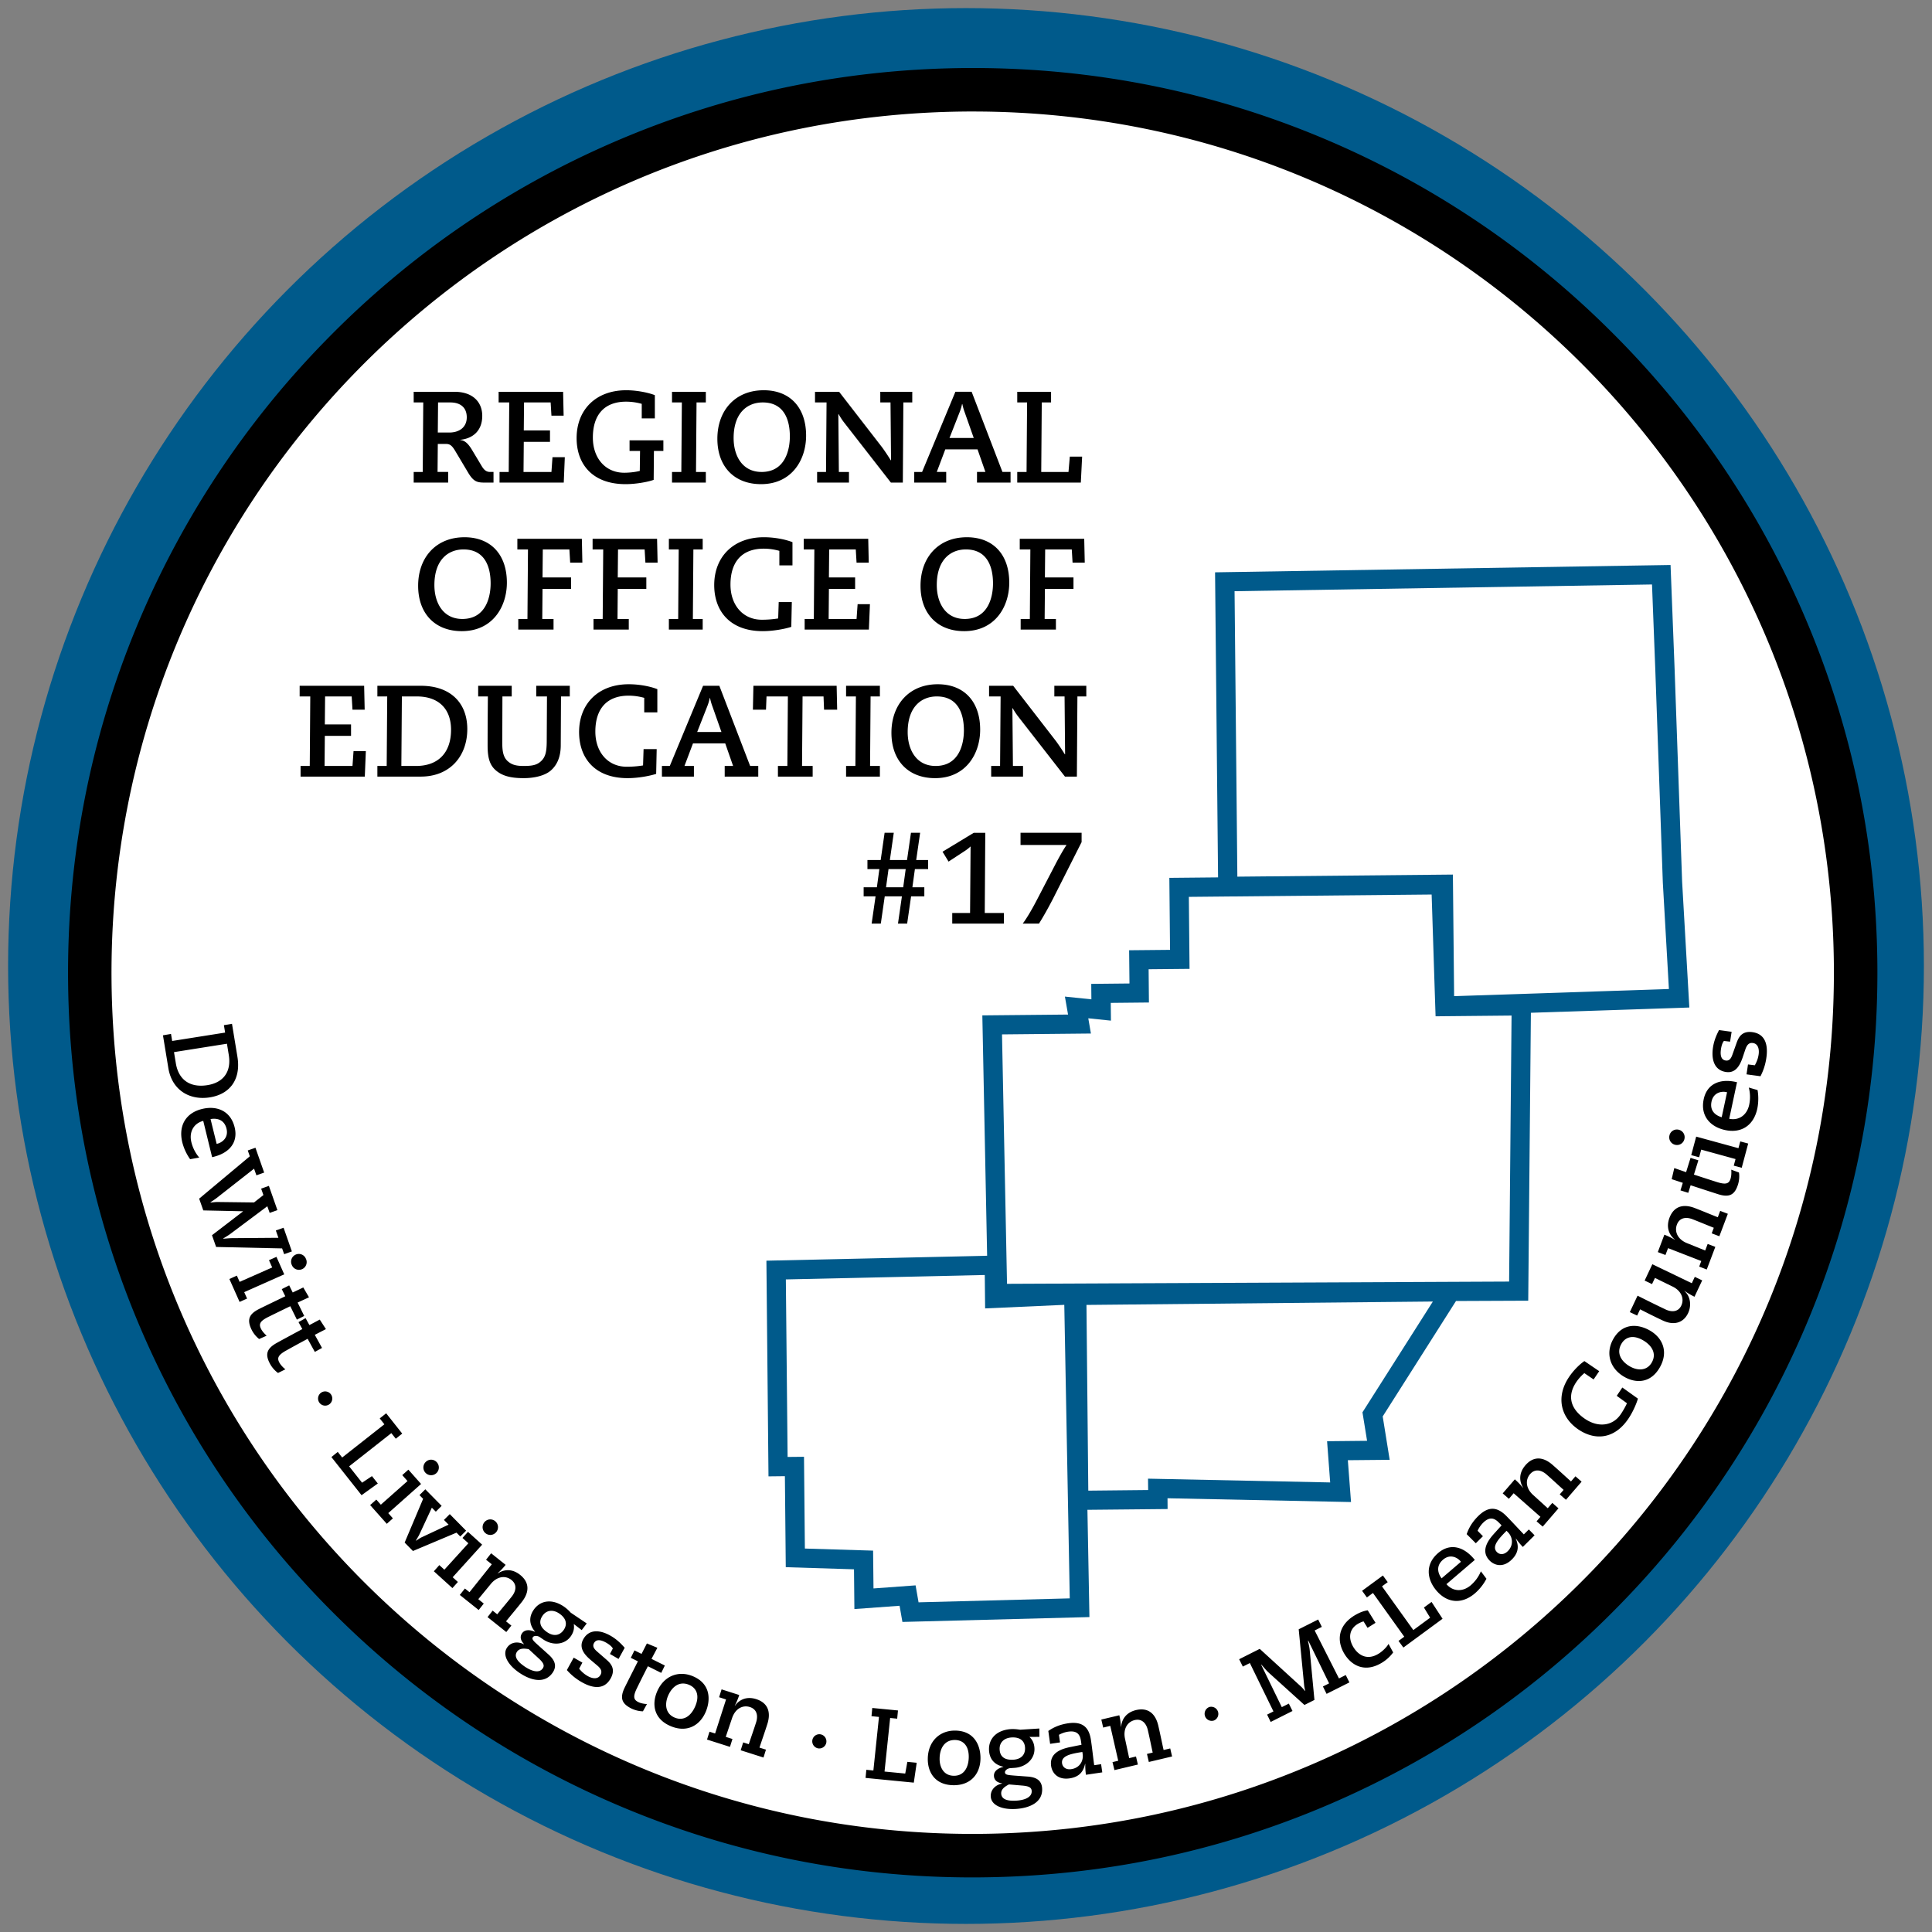
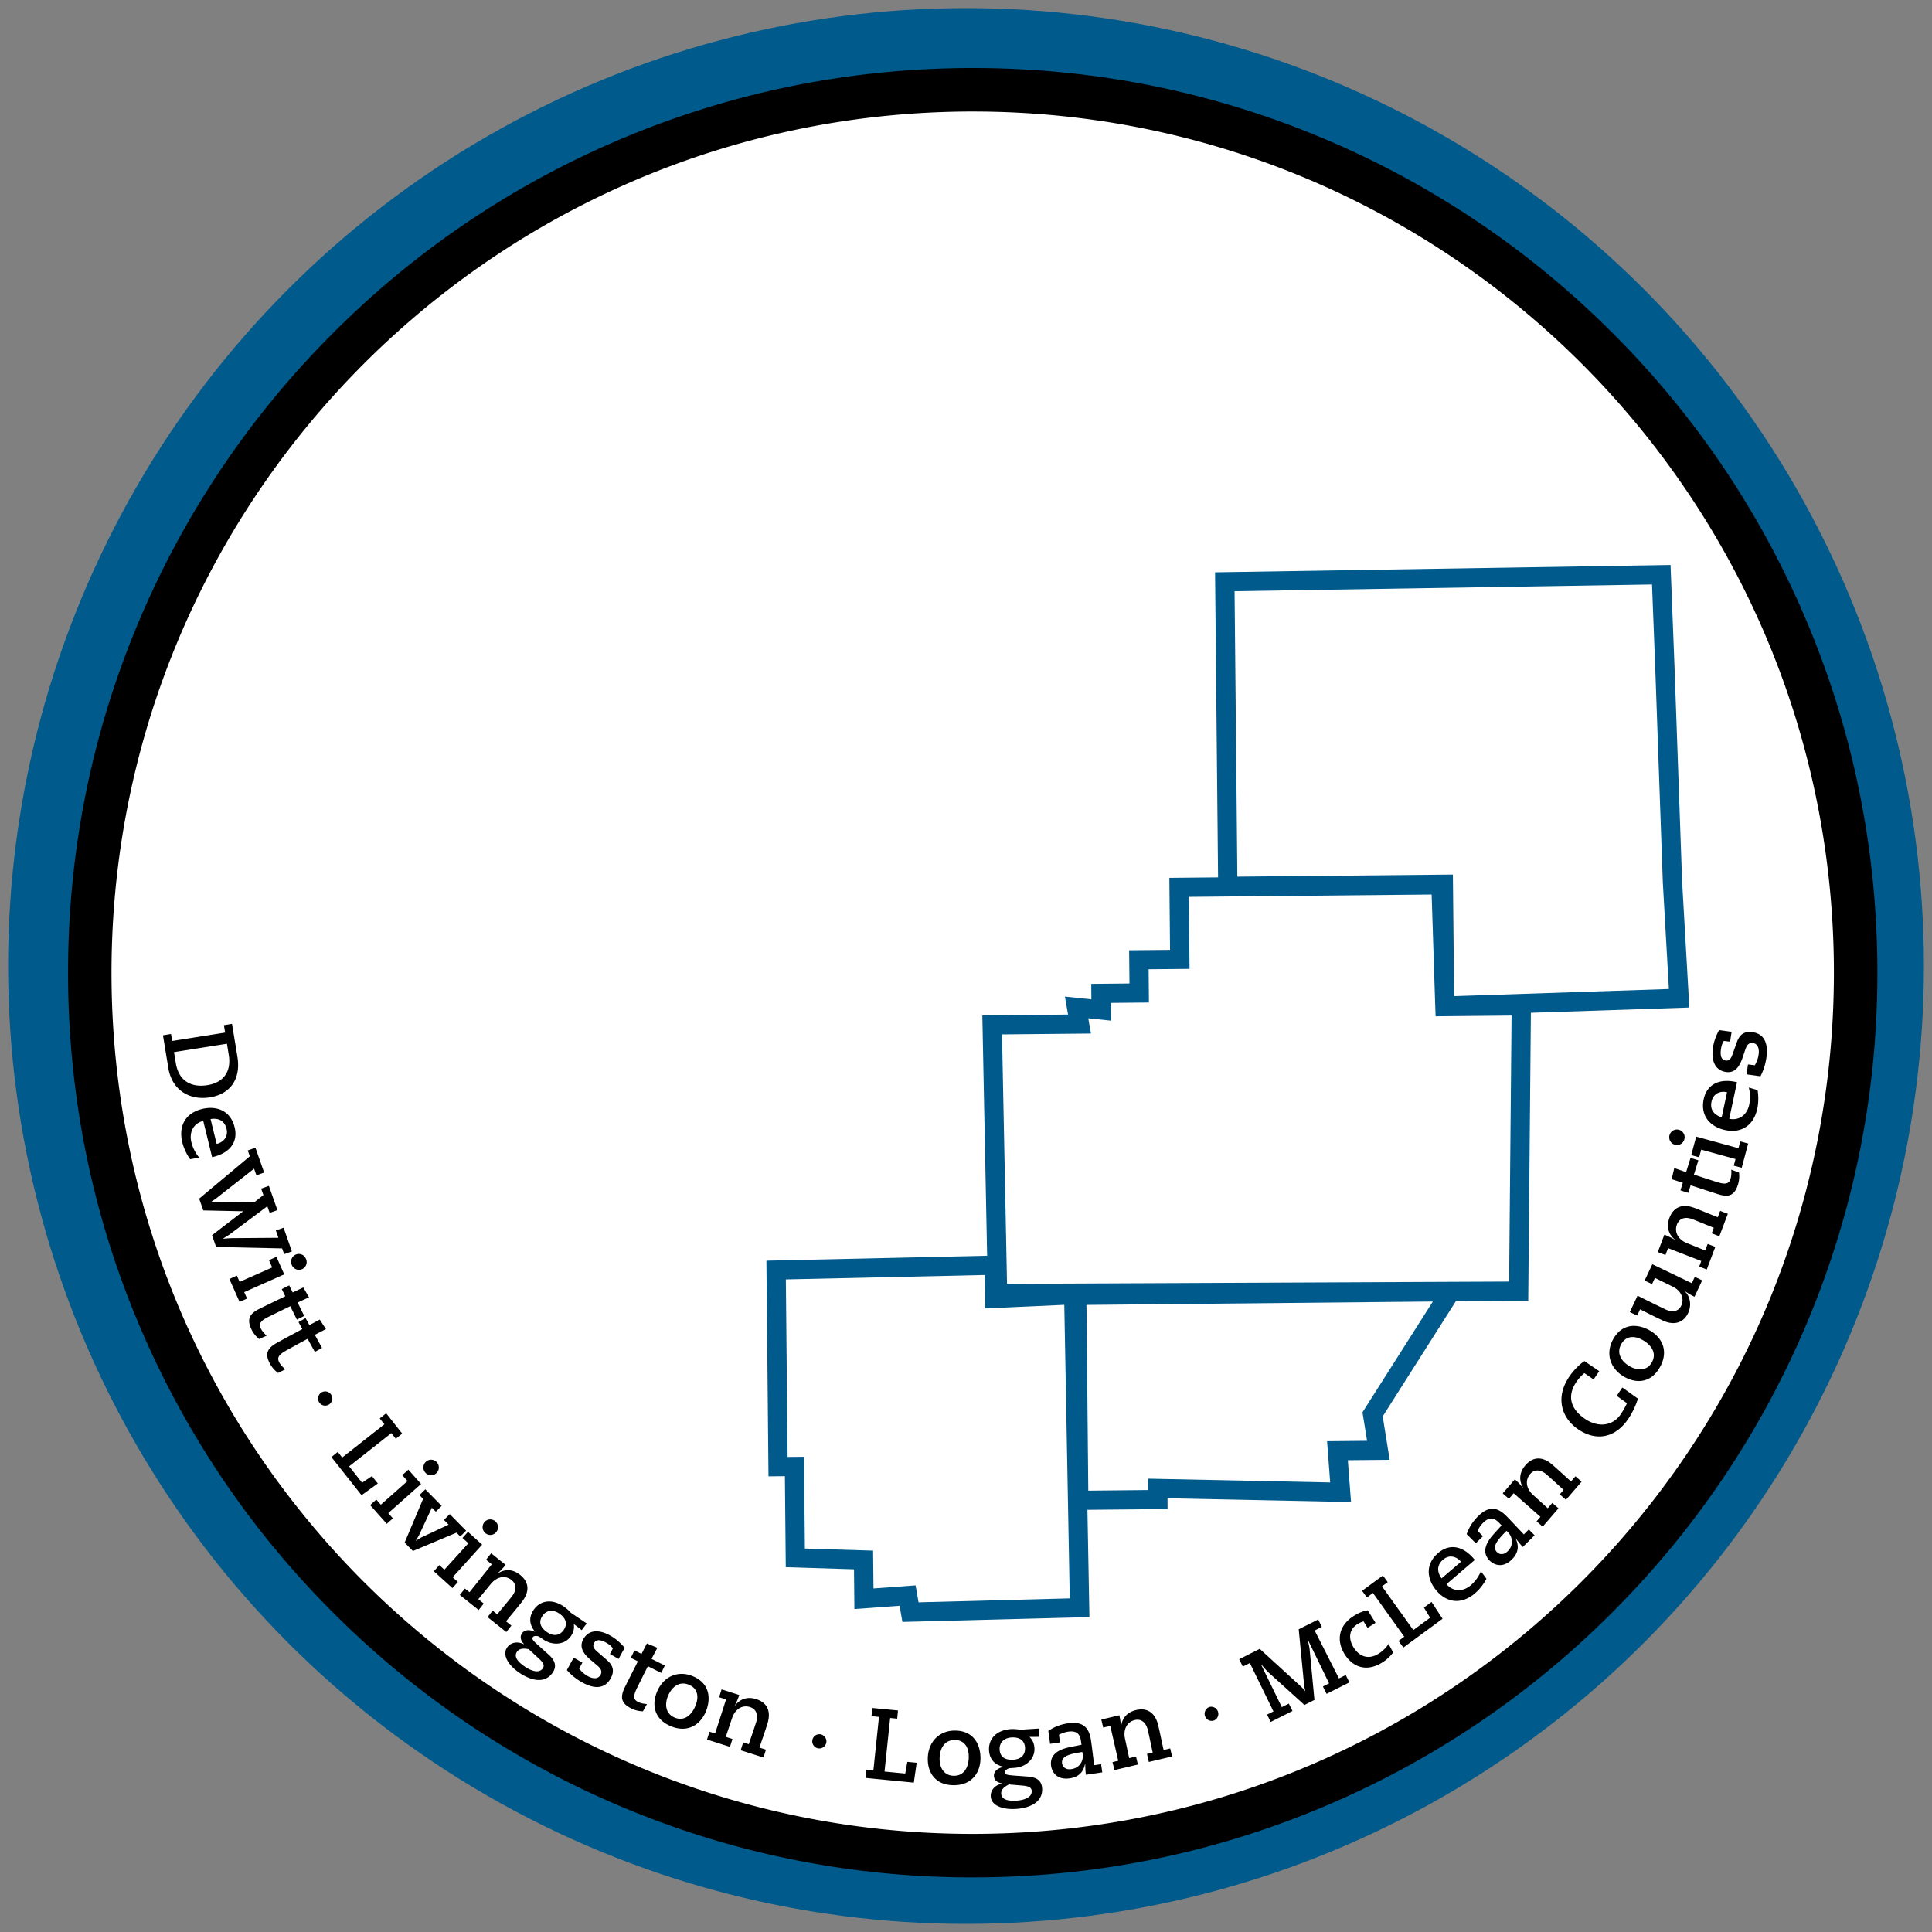
<svg xmlns="http://www.w3.org/2000/svg" width="139" height="139" viewBox="0 0 139 139">
  <rect x="0" y="0" width="139" height="139" fill="#808080" stroke="none" />
  <g fill="none" transform="translate(2 2)">
    <circle cx="67.5" cy="67.5" r="67.5" fill="#005A8B" stroke="#005A8B" stroke-width="2.835" />
    <g>
      <path fill="#FFF" d="M65.064 128.614c-16.832 0-32.698-6.525-44.667-18.372C8.417 98.385 1.73 82.576 1.567 65.722c-.34-35.027 27.88-63.807 62.906-64.154.213-.003.429-.003.641-.003 16.836 0 32.698 6.524 44.668 18.372 11.979 11.857 18.666 27.669 18.829 44.526.338 35.023-27.882 63.8-62.905 64.15h-.642z" transform="translate(2.893 2.893)" />
      <path fill="#000" d="M65.114 3.13c33.934 0 61.604 27.337 61.932 61.346.332 34.213-27.137 62.23-61.356 62.57-.21.003-.42.003-.626.003-33.934 0-61.6-27.34-61.932-61.343C2.801 31.484 30.27 3.47 64.488 3.132c.207-.003.417-.003.626-.003m0-3.129c-.219 0-.438 0-.657.003-8.784.088-17.292 1.893-25.285 5.367a64.882 64.882 0 00-20.55 14.15A64.94 64.94 0 004.875 40.347C1.558 48.407-.078 56.946.006 65.734c.085 8.73 1.868 17.19 5.301 25.14a64.902 64.902 0 0013.991 20.479 64.898 64.898 0 0020.61 13.778c7.976 3.348 16.441 5.048 25.156 5.048.22 0 .438 0 .657-.004 8.787-.087 17.293-1.893 25.285-5.366a64.84 64.84 0 0020.55-14.154 64.94 64.94 0 0013.747-20.826c3.317-8.057 4.957-16.6 4.872-25.384-.084-8.731-1.868-17.193-5.3-25.144a64.825 64.825 0 00-13.995-20.478A64.876 64.876 0 0090.268 5.044C82.294 1.7 73.829 0 65.114 0z" transform="translate(2.893 2.893)" />
    </g>
    <g>
-       <path fill="#FFF" d="M21.929 74.427L11.051 74.711 10.837 73.49 7.809 73.712 7.78 70.993 2.872 70.843 2.809 64.24 1.629 64.252 1.503 51.48 15.815 51.161 15.84 53.565 21.536 53.309z" transform="translate(53.036 38.571)" />
      <path fill="#005A8B" d="M65.986 22.863l-.542-15.339-.29-7.446-32.771.528.216 21.948-3.505.034.05 5.18-2.944.028.025 2.391-2.75.028.01 1.112-1.905-.197.226 1.293-6.167.059.345 17.293-15.88.356.15 15.517 1.18-.013.063 6.547 4.909.153.028 2.86 3.251-.237.204 1.164 13.455-.35-.144-7.717 5.768-.056-.006-.775 13.203.272-.229-3.01 3.01-.028-.502-3.122 5.273-8.304 5.197-.022.191-20.715 11.4-.378-.519-9.054zM11.051 74.71l-.214-1.22-3.028.221-.029-2.72-4.908-.15-.063-6.602-1.18.012-.126-12.772 14.312-.319.025 2.404 5.696-.256.393 21.118-10.878.284zM42.988 61.04l.332 2.05-2.878.029.223 2.966-13.106-.272.01.818-4.307.044-.131-13.362 24.922-.244-5.065 7.97zm10.551-9.407l-36.124.162-.36-17.945 6.396-.063-.189-1.096 1.63.169-.013-1.277 2.746-.028-.022-2.392 2.944-.028-.05-5.18 17.468-.168.223 6.934.06 1.805v.022l5.467-.053-.176 19.138zm-3.951-20.534h-.006l-.003-.343-.085-8.405-15.507.15-.201-20.537L63.82 1.48l.235 6.094.543 15.351.437 7.659-15.448.515z" transform="translate(53.036 38.571)" />
    </g>
    <g fill="#000">
-       <path d="M8.477 5.92h.651L9.166.917h-.689V.152h2.933c1.358 0 2 .775 2 1.727 0 1.129-.736 1.642-1.576 1.726v.019c.368.028.613.336.84.71l.716 1.194c.189.307.368.391.585.391h.245v.766h-.613c-.556 0-.81-.056-1.197-.69l-.906-1.522c-.273-.467-.415-.57-.726-.57h-.566l-.018 2.016h.763v.766h-2.48v-.766zm2.556-2.837c.745 0 1.263-.392 1.263-1.092 0-.681-.424-1.073-1.188-1.073h-.877l-.019 2.165h.82zM14.654 5.919L15.314 5.919 15.352.918 14.588.918 14.588.152 19.227.152 19.265 1.869 18.388 1.869 18.331.918 16.417.918 16.398 2.933 18.284 2.933 18.284 3.754 16.398 3.754 16.379 5.919 18.388 5.919 18.463 4.856 19.35 4.856 19.274 6.685 14.654 6.685 14.654 5.919zM24.885 2.065V1.02a4.177 4.177 0 00-1.122-.158c-1.575 0-2.395.951-2.395 2.585 0 1.483.905 2.528 2.254 2.528.32 0 .754-.037 1.122-.13l.019-1.437h-.755v-.765h2.433v.765h-.679l-.019 2.08c-.443.16-1.31.309-2.018.309-2.404 0-3.526-1.456-3.526-3.313 0-2.034 1.376-3.444 3.573-3.444.774 0 1.613.178 2.056.355v1.67h-.943zM27.063 5.919L27.733 5.919 27.771.918 27.063.918 27.063.152 29.496.152 29.496.918 28.827.918 28.789 5.919 29.496 5.919 29.496 6.685 27.063 6.685zM33.655.04c1.905 0 3.055 1.25 3.055 3.267 0 1.726-1.018 3.49-3.244 3.49-1.923 0-3.14-1.26-3.14-3.266 0-2.044 1.292-3.49 3.329-3.49zm-.151 5.88c1.744 0 2.037-1.67 2.037-2.557 0-1.167-.396-2.445-1.952-2.445-1.103 0-2.094.746-2.094 2.566 0 1.269.623 2.435 2.009 2.435zM37.502 5.92h.641l.038-5.002h-.83V.152h1.735L42.142 4.1c.198.261.48.69.66.98h.019L42.783.918h-.736V.152h2.301v.766h-.641l-.038 5.767h-.858l-3.3-4.237a4.842 4.842 0 01-.462-.69l-.02.018.038 4.143h.727v.766h-2.292v-.766zM44.49 5.92h.565L47.451.151h1.169l2.216 5.767h.584v.766h-2.414v-.766h.604l-.566-1.623h-2.32l-.612 1.623h.678v.766h-2.3v-.766zm3.63-4.293a3.895 3.895 0 01-.17-.597h-.019c-.028.13-.066.308-.179.597l-.726 1.848h1.745l-.651-1.848zM51.901 5.919L52.571 5.919 52.609.918 51.901.918 51.901.152 54.334.152 54.334.918 53.665.918 53.627 5.919 55.588 5.919 55.683 4.818 56.569 4.818 56.475 6.685 51.901 6.685zM12.127 10.616c1.904 0 3.055 1.25 3.055 3.267 0 1.726-1.019 3.49-3.244 3.49-1.924 0-3.14-1.26-3.14-3.266 0-2.044 1.292-3.49 3.329-3.49zm-.151 5.88c1.744 0 2.037-1.67 2.037-2.557 0-1.167-.396-2.445-1.952-2.445-1.104 0-2.094.746-2.094 2.566 0 1.269.623 2.436 2.009 2.436zM16.002 16.496L16.662 16.496 16.7 11.494 15.936 11.494 15.936 10.728 20.576 10.728 20.613 12.446 19.736 12.446 19.68 11.494 17.766 11.494 17.747 13.509 19.802 13.509 19.802 14.331 17.747 14.331 17.728 16.496 18.539 16.496 18.539 17.261 16.002 17.261 16.002 16.496zM21.415 16.496L22.075 16.496 22.113 11.494 21.349 11.494 21.349 10.728 25.988 10.728 26.026 12.446 25.149 12.446 25.093 11.494 23.178 11.494 23.159 13.509 25.215 13.509 25.215 14.331 23.159 14.331 23.141 16.496 23.952 16.496 23.952 17.261 21.415 17.261zM26.837 16.496L27.507 16.496 27.544 11.494 26.837 11.494 26.837 10.728 29.27 10.728 29.27 11.494 28.6 11.494 28.563 16.496 29.27 16.496 29.27 17.261 26.837 17.261zM34.786 12.641v-1.045a4.177 4.177 0 00-1.122-.158c-1.575 0-2.395.952-2.395 2.585 0 1.483.905 2.528 2.254 2.528a7.3 7.3 0 001.178-.093l.038-1.176h.943l-.038 1.783c-.424.14-1.273.308-2.055.308-2.367 0-3.49-1.456-3.49-3.313 0-2.034 1.378-3.444 3.575-3.444.83 0 1.612.178 2.055.355v1.67h-.943zM36.606 16.496L37.266 16.496 37.304 11.494 36.54 11.494 36.54 10.728 41.18 10.728 41.217 12.446 40.34 12.446 40.284 11.494 38.37 11.494 38.351 13.509 40.237 13.509 40.237 14.331 38.351 14.331 38.332 16.496 40.34 16.496 40.416 15.432 41.302 15.432 41.227 17.261 36.606 17.261 36.606 16.496zM48.27 10.616c1.906 0 3.056 1.25 3.056 3.267 0 1.726-1.018 3.49-3.244 3.49-1.923 0-3.14-1.26-3.14-3.266 0-2.044 1.292-3.49 3.329-3.49zm-.15 5.88c1.745 0 2.037-1.67 2.037-2.557 0-1.167-.396-2.445-1.952-2.445-1.103 0-2.093.746-2.093 2.566 0 1.269.622 2.436 2.008 2.436zM52.147 16.496L52.807 16.496 52.844 11.494 52.081 11.494 52.081 10.728 56.72 10.728 56.758 12.446 55.881 12.446 55.824 11.494 53.91 11.494 53.891 13.509 55.947 13.509 55.947 14.331 53.891 14.331 53.872 16.496 54.683 16.496 54.683 17.261 52.147 17.261zM.339 27.072L1 27.072 1.037 22.07.273 22.07.273 21.304 4.913 21.304 4.951 23.022 4.074 23.022 4.017 22.07 2.103 22.07 2.084 24.085 3.97 24.085 3.97 24.907 2.084 24.907 2.065 27.072 4.074 27.072 4.149 26.008 5.035 26.008 4.96 27.837.339 27.837.339 27.072zM5.865 27.072h.67l.038-5.002h-.708v-.766h3.131c2.122 0 3.338 1.223 3.338 3.117 0 1.932-1.235 3.416-3.347 3.416H5.865v-.765zm2.782 0c1.613 0 2.518-.971 2.518-2.604 0-1.465-.849-2.398-2.47-2.398H7.628l-.038 5.002h1.056zM13.117 21.304h2.414v.766h-.67l-.01 3.275c0 .504.02 1.036.369 1.363.301.28.622.364 1.178.364.642 0 .972-.075 1.273-.374.302-.298.368-.7.378-1.325l.018-3.303h-.773v-.766h2.414v.766h-.632l-.018 3.508c0 .868-.283 1.456-.736 1.839-.424.354-1.16.532-1.933.532-.99 0-1.556-.187-1.98-.542-.481-.4-.613-.96-.613-1.82 0-1.25.01-2.388.019-3.517h-.698v-.766zM25.064 23.218v-1.046a4.177 4.177 0 00-1.122-.158c-1.575 0-2.395.952-2.395 2.585 0 1.483.905 2.529 2.254 2.529a7.3 7.3 0 001.178-.094l.038-1.176h.943l-.038 1.783c-.424.14-1.273.308-2.055.308-2.367 0-3.49-1.456-3.49-3.313 0-2.034 1.377-3.443 3.575-3.443.83 0 1.612.177 2.055.354v1.67h-.943zM26.337 27.072h.566l2.395-5.768h1.17l2.216 5.768h.584v.765h-2.414v-.765h.604l-.566-1.624h-2.32l-.613 1.624h.68v.765h-2.302v-.765zm3.63-4.293a3.895 3.895 0 01-.169-.597h-.019c-.028.13-.066.308-.179.597l-.726 1.848h1.744l-.65-1.848zM34.683 27.072L35.362 27.072 35.399 22.07 33.862 22.07 33.825 23.022 32.882 23.022 32.919 21.304 38.907 21.304 38.945 23.022 38.002 23.022 37.964 22.07 36.455 22.07 36.418 27.072 37.182 27.072 37.182 27.837 34.683 27.837 34.683 27.072zM39.586 27.072L40.256 27.072 40.293 22.07 39.586 22.07 39.586 21.304 42.019 21.304 42.019 22.07 41.349 22.07 41.312 27.072 42.019 27.072 42.019 27.837 39.586 27.837zM46.178 21.193c1.904 0 3.055 1.25 3.055 3.266 0 1.726-1.019 3.49-3.244 3.49-1.924 0-3.14-1.26-3.14-3.266 0-2.044 1.292-3.49 3.329-3.49zm-.151 5.879c1.744 0 2.036-1.67 2.036-2.557 0-1.167-.396-2.445-1.951-2.445-1.104 0-2.094.746-2.094 2.566 0 1.27.622 2.436 2.009 2.436zM50.025 27.072h.641l.038-5.002h-.83v-.766h1.735l3.055 3.948c.198.261.481.69.66.98h.02l-.038-4.162h-.736v-.766h2.3v.766h-.64l-.038 5.767h-.858l-3.3-4.237a4.842 4.842 0 01-.463-.69l-.019.018.038 4.144h.726v.765h-2.291v-.765zM43.603 36.453h-1.235l-.283 1.96h-.66l.283-1.96h-.858V35.8h.952l.18-1.307h-.859v-.653h.953l.282-1.96h.66l-.282 1.96h1.235l.283-1.96h.66l-.283 1.96h.858v.653h-.952l-.18 1.307h.859v.653h-.953l-.283 1.96h-.66l.283-1.96zm.274-1.96H42.64l-.179 1.307h1.235l.18-1.307zM47.224 37.648h1.283l.037-4.788a2.791 2.791 0 01-.386.308l-1.198.784-.434-.709 2.245-1.362h.83l-.038 5.767h1.377v.765h-3.716v-.765zM52.137 31.88h4.394v.672l-2.065 4.088c-.367.709-.707 1.306-1 1.773h-1.169c.274-.364.651-.999.99-1.652l1.34-2.576c.254-.494.622-1.147.82-1.427h-3.31v-.877z" transform="translate(19.286 26.036)" />
-     </g>
+       </g>
    <g fill="#000">
      <path d="M.66 1.031l.084.506 3.81-.603-.088-.535.582-.097.39 2.367c.263 1.606-.512 2.678-1.954 2.92-1.47.245-2.752-.503-3.015-2.1l-.388-2.36.579-.098zm.347 2.106c.2 1.22 1.05 1.782 2.292 1.575 1.114-.186 1.717-.946 1.517-2.172l-.131-.805-3.81.604.132.798zM2.036 10.043A3.654 3.654 0 011.47 8.82c-.288-1.21.275-2.11 1.417-2.389 1.075-.267 2.064.138 2.351 1.317.27 1.097-.394 1.848-1.516 2.125l-.104.025-.638-2.612c-.703.182-1.032.814-.853 1.537.112.456.328.827.566 1.103l-.657.117zm1.908-1.104l.068-.015c.3-.076.804-.409.642-1.075-.163-.667-.7-.774-1.148-.692l.438 1.782zM6.736 9.22l.626 1.785-.557.198-.169-.478-2.695 2.112c-.144.113-.3.207-.448.311l.007.013c.178-.01.365-.044.544-.038l2.59.032.675-.532-.163-.462.557-.198.613 1.745-.557.198-.169-.478-2.67 1.996c-.157.116-.341.22-.51.327l.006.012c.203-.009.406-.037.61-.04l3.362-.026-.185-.525.557-.198.597 1.704-.556.198-.147-.415-4.748-.104-.297-.845 2.23-1.71-.006-.013-2.85-.062-.297-.846L6.33 9.835l-.147-.421.553-.195zM5.398 18.42l.2.449 2.343-1.037-.232-.522.538-.242.56 1.26-2.88 1.28.206.462-.538.242-.735-1.65.538-.243zm4.96-1.23a.555.555 0 11-1.01.456.555.555 0 01.278-.735.544.544 0 01.732.28zM9.163 19.12l.254.513.76-.362.412.708-.819.377.475.965-.528.264-.475-.965c-.538.26-1.07.518-1.574.767-.613.305-.7.518-.534.855.097.195.262.367.406.5L7 22.98a1.98 1.98 0 01-.536-.66c-.35-.713-.212-1.128.541-1.505.432-.217 1.295-.629 1.877-.912l-.253-.512.534-.27zM10.342 21.478l.276.5.744-.396.444.685-.8.412.519.943-.517.286-.519-.943c-.525.282-1.044.565-1.535.839-.598.333-.676.55-.494.877.103.188.278.358.428.48l-.528.262a1.988 1.988 0 01-.563-.635c-.385-.695-.263-1.12.475-1.528.422-.236 1.267-.688 1.836-.996l-.275-.5.51-.286zM12.178 26.979a.511.511 0 11-.853.565.511.511 0 01.853-.565zM12.657 31.102L12.976 31.505 16.012 29.116 15.678 28.692 16.141 28.324 17.295 29.785 16.832 30.153 16.513 29.751 13.476 32.14 14.408 33.318 15.118 32.844 15.54 33.375 14.37 34.217 12.2 31.473zM15.43 34.532l.326.368 1.92-1.701-.378-.427.44-.393.914 1.03-2.361 2.097.334.377-.44.393-1.198-1.348.444-.396zm4.357-2.681a.556.556 0 11-.782-.044.544.544 0 01.782.044zM18.799 34.478l-.263-.267.42-.418 1.175 1.191-.419.418-.285-.286-.913 1.959c-.072.141-.16.27-.234.408l.01.01c.13-.082.259-.18.396-.245l1.946-.912-.335-.34.419-.418 1.176 1.192-.42.418-.271-.277-3.134 1.32-.597-.606 1.329-3.147zM19.965 39.247l.363.33 1.727-1.902-.423-.383.394-.44 1.02.924-2.12 2.344.375.34-.394.44-1.336-1.21.394-.443zm4.038-3.144a.556.556 0 01.04.786.546.546 0 01-.781.041.556.556 0 01-.041-.786.546.546 0 01.782-.04zM21.804 40.931l.332.264 1.604-2.008-.413-.327.366-.465 1.042.833c-.157.198-.335.39-.57.606l.013.01c.42-.286 1.013-.365 1.598.104.688.547.676 1.247.122 1.952-.372.471-.76.927-1.135 1.392l.385.305-.366.465-1.348-1.075.366-.465.331.264c.344-.428.707-.849 1.048-1.28.325-.414.375-.87-.025-1.19-.435-.346-1.032-.262-1.48.28l-.906 1.102.394.315-.366.465-1.358-1.085.366-.462zM30.21 43.924l-.572-.44c.026.182.054.48-.193.852-.444.666-1.333.713-2.002.26l-.25-.17c-.169-.112-.416-.116-.497.007-.097.145.043.273.378.575l.735.66c.397.352.666.78.319 1.302-.566.845-1.583.578-2.393.031-.84-.566-1.244-1.301-.903-1.81.281-.422.79-.46 1.216-.252l.01-.013c-.2-.204-.335-.487-.147-.766.215-.324.64-.249.932-.114l.009-.012c-.281-.33-.554-.887-.11-1.553.454-.679 1.295-.852 2.18-.255.21.142.397.327.5.444l1.148.773-.36.48zm-3.815 1.37c-.394-.072-.685-.05-.844.189-.24.361.066.732.575 1.075.448.302 1.023.506 1.286.11.147-.223.015-.424-.32-.73l-.697-.644zm1.339-1.213c.472.317.91.23 1.188-.182.282-.422.15-.849-.334-1.173-.466-.314-.939-.23-1.204.173-.304.446-.147.849.35 1.182zM32.24 45.64l.21-.396c-.069-.113-.19-.248-.472-.412-.325-.185-.7-.302-.882.02-.144.25.031.442.206.6l.704.612c.325.286.657.682.278 1.349-.488.861-1.354.666-2.073.254a4.085 4.085 0 01-1.07-.87l.491-.893.626.358-.235.44c.103.11.27.33.62.529.33.188.728.251.916-.082.156-.277 0-.484-.235-.682l-.466-.393c-.447-.38-.885-.88-.531-1.503.434-.767 1.254-.647 1.964-.239.531.305.853.689 1.01.862l-.441.804-.62-.358zM34.004 45.382l.51.252.385-.752.754.312-.423.798.96.478-.26.531-.96-.478c-.271.535-.537 1.063-.784 1.569-.304.616-.244.839.09 1.006.194.097.432.132.626.147l-.288.519c-.225 0-.54-.06-.825-.198-.71-.352-.851-.767-.479-1.528.213-.433.65-1.292.941-1.87l-.51-.251.263-.535zM38.204 47.24c1.276.531 1.289 1.688.936 2.543-.41.987-1.339 1.546-2.521 1.053-1.235-.516-1.364-1.578-1-2.461.468-1.135 1.532-1.575 2.585-1.135zm-1.307 2.977c.679.282 1.21-.16 1.492-.843.322-.782.06-1.298-.457-1.515-.738-.308-1.266.198-1.52.814-.237.585-.184 1.264.485 1.544zM39.402 51.232l.404.129.788-2.449-.5-.16.178-.566 1.27.406a4.948 4.948 0 01-.32.77l.013.003c.29-.415.816-.704 1.53-.475.837.267 1.072.927.803 1.78-.181.571-.382 1.137-.57 1.706l.467.148-.178.566-1.64-.522.179-.566.403.129c.172-.522.36-1.047.526-1.569.16-.503.044-.949-.444-1.103-.529-.17-1.057.126-1.282.789l-.457 1.355.482.154-.179.566-1.651-.525.178-.566zM47.405 51.424a.516.516 0 01.4.603.514.514 0 01-.6.402.518.518 0 01-.4-.603.51.51 0 01.6-.402zM50.686 53.973L51.193 54.023 51.596 50.169 51.058 50.116 51.114 49.525 52.963 49.704 52.906 50.295 52.4 50.245 51.996 54.099 53.485 54.243 53.638 53.401 54.311 53.467 54.101 54.897 50.63 54.557zM57.094 51.153c1.38.022 1.817 1.091 1.805 2.015-.016 1.069-.676 1.933-1.958 1.914-1.339-.022-1.848-.961-1.833-1.914.019-1.229.845-2.034 1.986-2.015zm-.119 3.25c.735.013 1.067-.597 1.08-1.335.012-.846-.42-1.23-.983-1.239-.797-.012-1.104.657-1.113 1.32-.013.632.288 1.245 1.016 1.254zM63.14 51.603l-.72.003c.131.129.332.349.36.795.053.802-.626 1.38-1.43 1.433l-.3.02c-.2.012-.4.163-.39.307.012.173.2.189.647.227l.985.072c.528.038 1 .21 1.041.84.066 1.018-.904 1.426-1.88 1.49-1.013.065-1.776-.271-1.813-.884-.032-.506.35-.849.81-.943v-.016c-.285-.04-.56-.182-.582-.522-.025-.39.36-.587.672-.66v-.015c-.422-.088-.975-.365-1.025-1.167-.053-.814.51-1.467 1.573-1.537.25-.015.513.02.666.044l1.38-.088.005.6zm-1.868 1.644c.566-.038.863-.374.832-.874-.031-.506-.394-.764-.976-.726-.56.037-.882.39-.85.874.031.54.397.763.994.726zm-.325 1.779c-.356.182-.575.377-.557.666.028.434.498.54 1.107.5.538-.035 1.117-.223 1.086-.701-.016-.267-.247-.346-.695-.384l-.941-.081zM63.78 51.178c.185-.122.63-.433 1.417-.55 1.098-.16 1.523.334 1.651 1.214.088.6.15 1.197.232 1.8l.497-.072.085.588-1.176.173a4.897 4.897 0 01-.047-.783l-.016.004c-.097.446-.331.924-1.107 1.037-.891.129-1.267-.421-1.335-.893-.141-.98.828-1.254 1.429-1.37l.757-.154-.041-.28c-.066-.459-.275-.758-.932-.66-.278.04-.538.16-.65.226l.078.544-.713.104-.129-.928zm1.655 2.748c.62-.092.885-.613.816-1.085l-.022-.15c-.825.128-1.538.27-1.46.82.044.28.29.471.666.415zM68.397 53.42l.412-.098-.572-2.508-.51.122-.134-.578 1.295-.308c.059.245.096.506.118.827l.013-.003c.037-.507.344-1.025 1.073-1.198.853-.201 1.394.242 1.598 1.113.137.584.253 1.172.384 1.76l.476-.113.134.578-1.673.396-.134-.578.412-.098c-.118-.537-.225-1.084-.35-1.618-.119-.513-.447-.837-.944-.72-.538.129-.845.654-.698 1.339l.3 1.399.491-.117.135.579-1.686.399-.14-.575zM75.364 49.456a.514.514 0 01.338.968.51.51 0 01-.65-.314.52.52 0 01.312-.654zM79.52 50.003l.457-.23-1.698-3.48-.506.255-.263-.53 1.48-.746 2.973 2.716c.103.094.194.21.288.317l.012-.006c-.028-.138-.068-.28-.08-.421l-.389-4.014 1.401-.704.263.531-.516.258L84.69 47.4l.488-.245.263.531-1.642.824-.263-.531.444-.224-1.494-3.07-.025-.004c.04.23.106.456.125.689l.34 3.577-.719.361-2.561-2.316c-.203-.183-.363-.393-.544-.591l-.013.006 1.489 3.058.506-.254.263.531-1.57.789-.256-.528zM86.457 43.295a1.833 1.833 0 00-.438.198c-.628.396-.656 1.069-.278 1.676.344.55.979.97 1.82.44.304-.192.595-.503.695-.695l.334.616a2.815 2.815 0 01-.763.71c-1.266.799-2.23.22-2.727-.578-.607-.974-.453-2.059.657-2.76.481-.302.832-.38 1.004-.402l.56.899-.573.361-.29-.465zM88.975 44.7L89.388 44.398 87.136 41.252 86.701 41.573 86.354 41.095 87.852 39.995 88.199 40.473 87.786 40.774 90.041 43.921 91.249 43.031 90.804 42.299 91.352 41.896 92.143 43.107 89.325 45.178zM95.302 40.227a3.601 3.601 0 01-.835 1.056c-.948.802-1.999.695-2.762-.2-.72-.85-.8-1.918.119-2.704.854-.732 1.82-.475 2.57.412l.07.082-2.04 1.744c.476.55 1.186.563 1.749.079a2.68 2.68 0 00.728-1.003l.4.534zm-1.836-1.22l-.047-.056c-.2-.236-.722-.54-1.242-.094-.519.446-.375.974-.103 1.342l1.392-1.191zM93.879 37.018c.078-.21.25-.723.82-1.289.787-.782 1.422-.638 2.044-.006.426.434.83.877 1.248 1.314l.36-.355.413.42-.845.837a5.061 5.061 0 01-.5-.603l-.01.009c.185.415.279.943-.28 1.496-.642.635-1.27.415-1.602.076-.691-.708-.069-1.503.344-1.956l.519-.575-.197-.2c-.322-.33-.67-.447-1.138.021a1.99 1.99 0 00-.391.569l.384.393-.513.506-.656-.657zm2.952 1.23c.447-.441.353-1.022.022-1.362l-.106-.107c-.588.594-1.083 1.132-.695 1.528.197.201.507.21.779-.06zM98.908 36.097l.278-.324-1.927-1.697-.344.4-.444-.39.873-1.01c.19.167.372.352.578.6l.01-.012c-.266-.43-.32-1.034.172-1.6.575-.666 1.27-.625 1.945-.037.45.392.888.801 1.335 1.2l.32-.37.444.386-1.126 1.304-.448-.39.279-.323c-.41-.365-.813-.745-1.226-1.106-.397-.346-.85-.415-1.185-.029-.363.421-.304 1.028.212 1.496l1.057.96.329-.384.444.39-1.135 1.316-.441-.38zM103.01 25.888l-.665-.453a3.174 3.174 0 00-.582.645c-.672 1-.416 1.933.625 2.643.948.644 2.002.525 2.577-.333.194-.286.37-.613.444-.79l-.734-.533.403-.598 1.12.799c-.091.33-.348.943-.682 1.44-1.013 1.502-2.42 1.58-3.606.776-1.298-.884-1.608-2.37-.67-3.766.354-.528.804-.946 1.108-1.15l1.066.726-.403.594zM104.424 22.983c.685-1.207 1.827-1.075 2.627-.619.926.528 1.36 1.528.729 2.647-.663 1.17-1.73 1.166-2.555.695-1.063-.607-1.367-1.723-.8-2.723zm2.777 1.676c.363-.641-.009-1.23-.644-1.594-.732-.418-1.273-.22-1.551.27-.394.698.04 1.29.616 1.616.541.311 1.22.343 1.58-.292zM105.616 21.044l.557-1.182c.663.333 1.332.667 2.007.987.476.227.93.17 1.139-.273.228-.484.012-1.056-.613-1.364l-1.282-.626-.21.443-.532-.254.554-1.176 2.84 1.367.215-.459.532.255-.554 1.176a4.826 4.826 0 01-.716-.422l-.006.013c.435.374.516 1.047.266 1.581-.341.726-1.042.912-1.836.534a51.913 51.913 0 01-1.62-.801l-.213.45-.528-.249zM110.607 17.769l.15-.4-2.389-.927-.188.494-.55-.21.472-1.252c.235.091.47.201.748.362l.006-.013c-.397-.314-.65-.861-.388-1.562.313-.824.979-1.025 1.814-.707.557.213 1.107.446 1.664.666l.172-.459.55.21-.61 1.616-.55-.21.15-.4c-.507-.2-1.02-.417-1.53-.615-.49-.19-.94-.098-1.122.383-.197.522.066 1.069.713 1.333l1.32.534.178-.471.55.21-.616 1.628-.544-.21zM109.26 12.287l.168-.544-.8-.264.187-.798.85.295.32-1.028.563.176-.32 1.028c.57.186 1.13.368 1.665.538.653.204.863.11.972-.249.063-.207.063-.449.05-.644l.554.204c.037.224.028.547-.066.85-.234.76-.622.964-1.426.713-.46-.145-1.37-.444-1.986-.645l-.169.544-.563-.176zM108.471 8.32a.547.547 0 01.679-.393c.3.082.472.38.39.682a.547.547 0 01-.678.393.551.551 0 01-.39-.682zm4.623 2.188l.128-.475-2.47-.679-.148.55-.57-.154.357-1.332 3.04.833.132-.488.569.154-.466 1.745-.572-.154zM114.807 5.07c.05.277.094.798-.022 1.349-.265 1.213-1.166 1.775-2.31 1.527-1.083-.232-1.796-1.03-1.543-2.219.235-1.103 1.158-1.49 2.29-1.245l.106.022-.56 2.631c.713.145 1.28-.28 1.436-1.006.097-.459.065-.89-.028-1.241l.631.182zm-2.195.157l-.072-.015c-.303-.066-.9.012-1.045.685-.143.672.294 1.002.732 1.125l.385-1.795zM112.83 1.587l-.443-.053c-.082.104-.163.267-.213.59-.056.372-.025.765.338.818.284.044.4-.189.481-.409l.313-.88c.147-.408.397-.86 1.151-.748.976.148 1.104 1.028.982 1.852a4.087 4.087 0 01-.422 1.317l-1.004-.136.106-.713.494.06c.066-.139.21-.371.27-.77.056-.38-.032-.774-.407-.83-.313-.047-.447.173-.55.465l-.194.578c-.191.557-.498 1.148-1.201 1.04-.87-.131-1.054-.94-.932-1.756.09-.607.331-1.047.434-1.258l.907.123-.11.71z" transform="translate(9.643 71.357)" />
    </g>
  </g>
</svg>